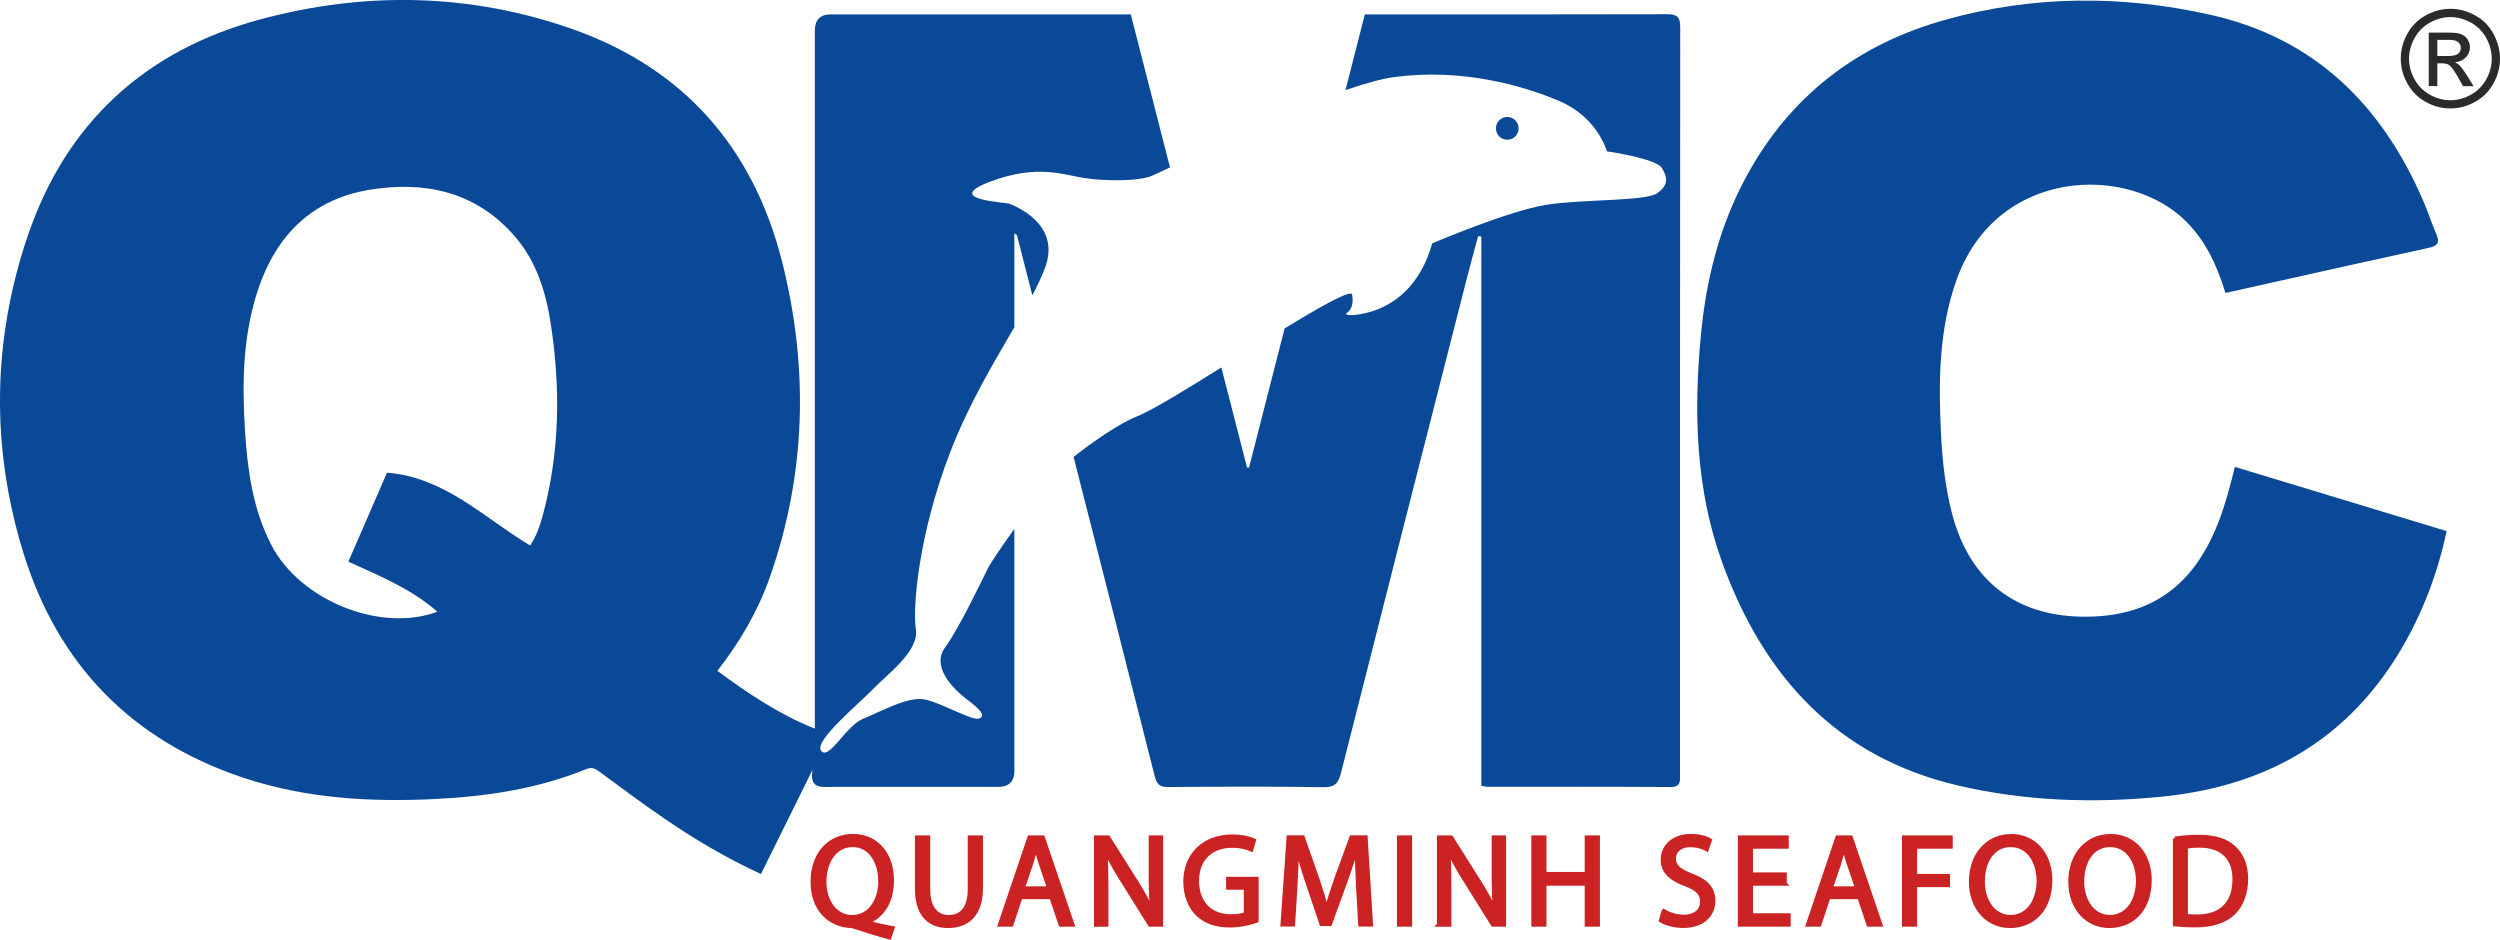
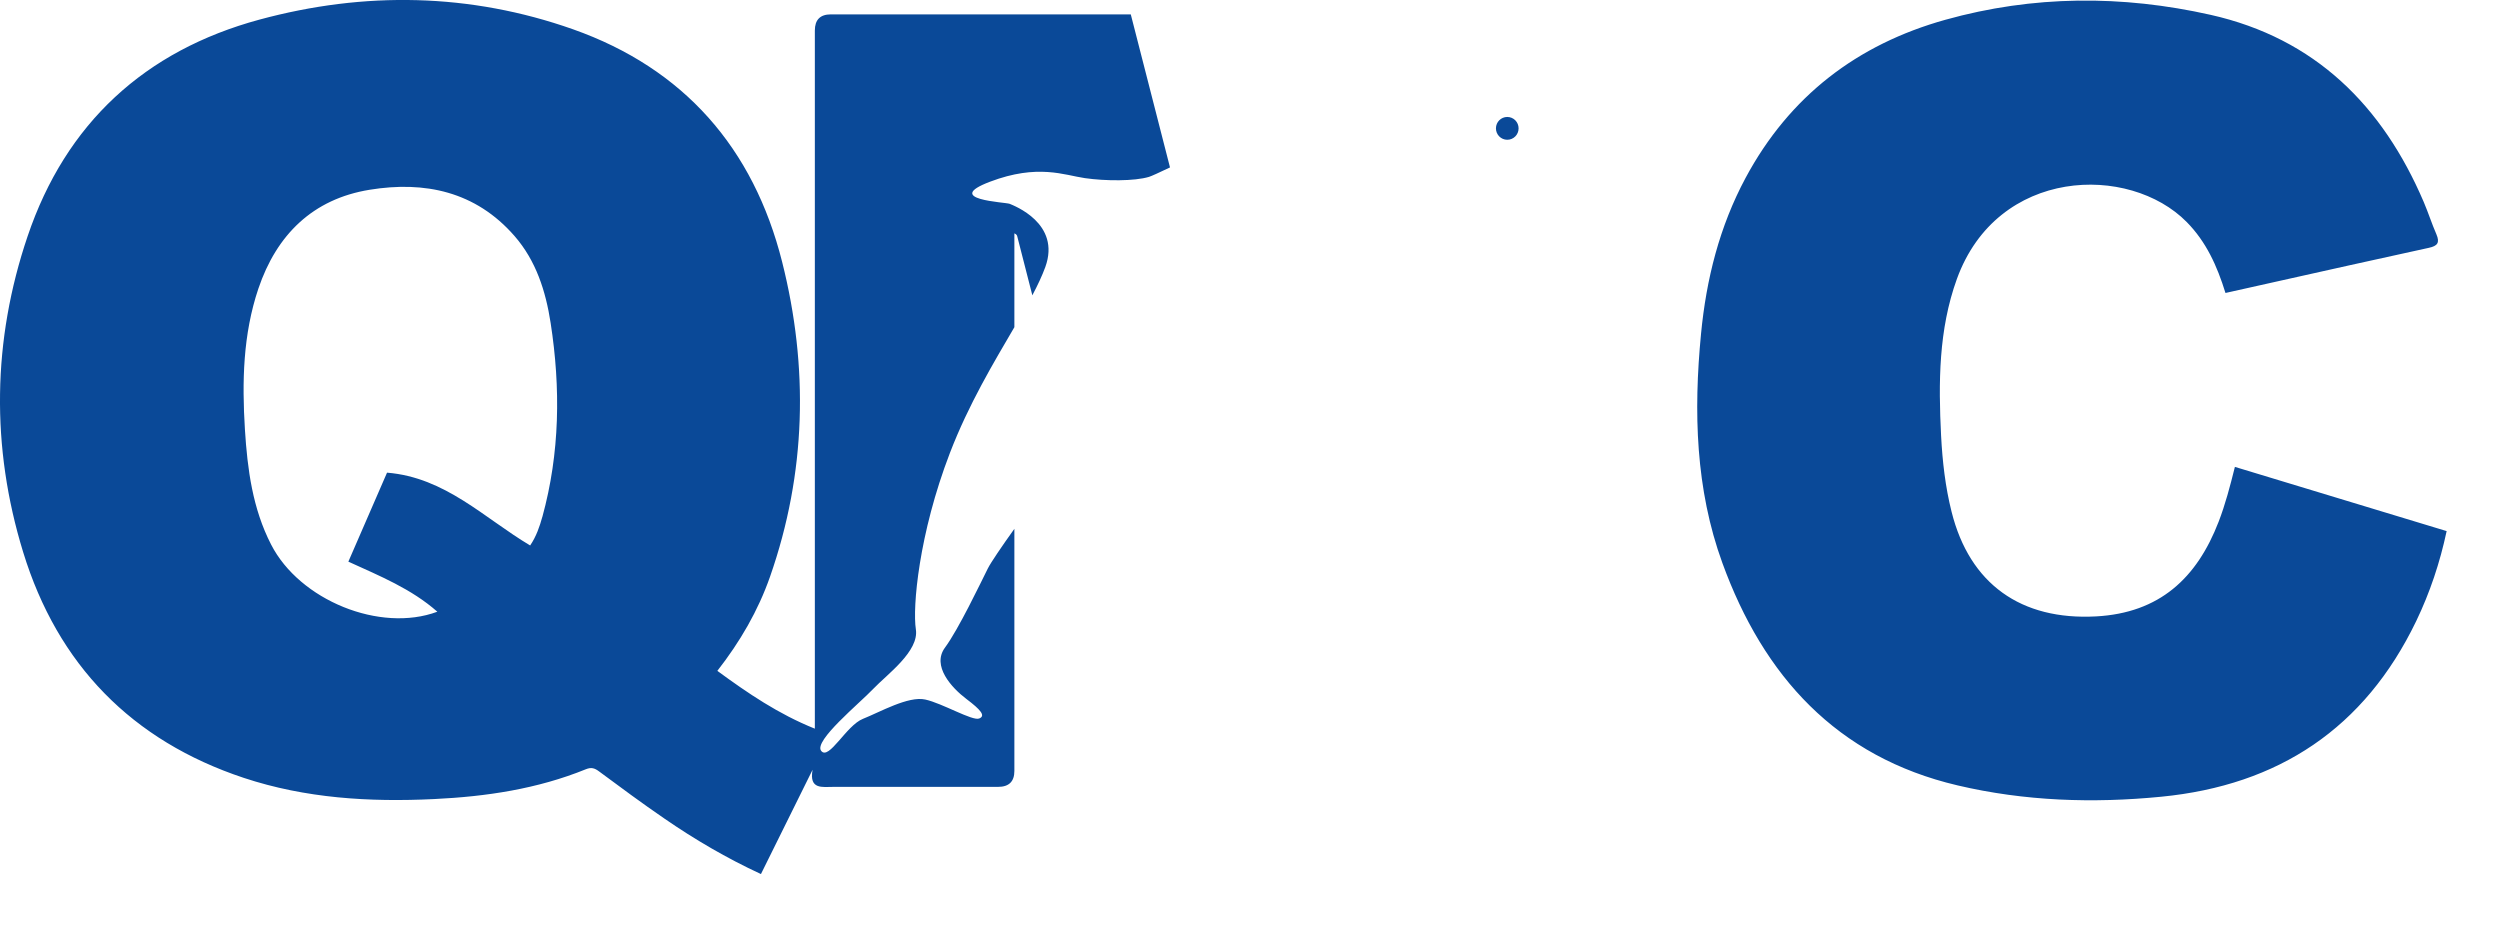
<svg xmlns="http://www.w3.org/2000/svg" id="Layer_2" data-name="Layer 2" viewBox="0 0 320 120.3">
  <defs>
    <style>.cls-1{fill:#0a4998}.cls-3{fill:#cb2323;stroke:#cb2323;stroke-miterlimit:10;stroke-width:.5px}</style>
  </defs>
  <g id="Layer_1-2" data-name="Layer 1">
    <path d="M286.07 59.75c-.63 2.52-1.23 4.81-2.08 7.02-2.79 7.23-7.57 11.69-15.7 12.13-9.58.51-16.17-4.12-18.49-13.4-.8-3.19-1.17-6.44-1.34-9.72-.34-6.79-.33-13.57 2.02-20.07 5.19-14.32 22.07-14.75 29.42-7.29 2.49 2.53 3.88 5.59 4.96 9.08 2.11-.47 4.05-.9 6-1.34 6.68-1.49 13.36-2.99 20.04-4.44 1.1-.24 1.42-.65.96-1.73-.59-1.35-1.04-2.77-1.62-4.13-5.28-12.35-13.91-20.95-27.28-23.96-11.34-2.55-22.72-2.51-33.95.63-11.28 3.15-19.96 9.78-25.57 20.23-3.35 6.24-5.04 12.98-5.71 19.99-.96 9.94-.71 19.84 2.73 29.3 5.26 14.46 14.61 24.84 30.11 28.48 8.59 2.02 17.31 2.31 26.08 1.45 14.99-1.47 26.01-8.75 32.62-22.47 1.76-3.66 3.04-7.49 3.9-11.53-9.08-2.75-18.02-5.47-27.11-8.22ZM129.23 26.09c-.5-.22-8.63-.51-2.51-2.83 6.12-2.32 9.52-.84 12.14-.46 2.63.38 6.36.4 8.21-.16.33-.1 1.3-.55 2.69-1.21-1.67-6.52-3.35-13.05-5.02-19.59h-38.39q-2.05 0-2.05 2.07v89.36c-4.64-1.86-8.58-4.54-12.48-7.4 2.92-3.74 5.22-7.7 6.75-12.07 4.63-13.26 4.95-26.77 1.54-40.29C96.44 18.95 87.54 8.77 73.35 3.75 60.17-.9 46.65-1.13 33.21 2.51 18.56 6.48 8.42 15.77 3.53 30.25c-4.51 13.33-4.7 26.95-.57 40.41 4.42 14.42 13.92 24.15 28.25 28.91 7.91 2.62 16.09 3.11 24.36 2.71 6.67-.32 13.2-1.29 19.43-3.82.69-.28 1.12-.14 1.68.28 2.75 2.04 5.51 4.08 8.34 6.02 3.9 2.69 7.98 5.08 12.38 7.12 2.24-4.51 4.42-8.93 6.61-13.35-.47 2.57 1.26 2.19 2.7 2.19h21.04q2.09 0 2.09-2.04V67.69c-1.62 2.26-3.02 4.32-3.4 5.08-.93 1.86-3.75 7.78-5.48 10.12-1.73 2.34.85 5.15 2.73 6.57s2.5 2.17 1.64 2.51c-.86.34-4.73-1.96-6.9-2.43-2.17-.48-5.82 1.62-7.97 2.47-2.15.85-4.36 5.37-5.35 4.1-.99-1.27 4.91-6.08 6.66-7.93 1.76-1.85 5.9-4.81 5.46-7.63-.44-2.82.37-12.19 4.35-22.55 2.41-6.28 5.64-11.63 8.26-16.12V29.87c.27.12.34.25.37.39.64 2.51 1.28 5.03 1.93 7.54.68-1.29 1.25-2.5 1.66-3.62 2.03-5.61-4.06-7.87-4.56-8.09ZM69.42 66.15c-.35 1.26-.77 2.5-1.56 3.67-5.9-3.51-10.85-8.71-18.32-9.32-1.6 3.68-3.24 7.47-4.95 11.39 4.05 1.85 8.05 3.47 11.39 6.41-7.33 2.73-17.63-1.47-21.28-8.6-2.37-4.61-3.03-9.63-3.35-14.72-.38-6.11-.25-12.18 1.72-18.03 2.33-6.9 6.97-11.48 14.24-12.66 7.06-1.15 13.57.21 18.55 5.92 2.76 3.17 3.99 7.05 4.62 11.12 1.29 8.34 1.19 16.65-1.06 24.84Z" class="cls-1" />
-     <path d="M213.34 1.82c-12.39.04-24.79.02-37.18.02h-1.46c-.83 3.24-1.65 6.47-2.48 9.7 2.45-.85 4.65-1.47 6.35-1.69 8.5-1.1 16.2 1.02 21.06 3.1 4.86 2.07 6.06 6.42 6.06 6.42s6.31.92 7.03 2.13c.72 1.21.91 2.13-.57 3.21s-9.3.75-14.14 1.49-14.69 4.95-14.69 4.95c-1.83 6.53-6.15 8.4-8.59 8.94-2.43.54-2.46.05-2.46.05 1.26-.72.78-2.52.78-2.52-.55-.41-4.95 2.18-8.62 4.42-1.52 5.93-3.03 11.87-4.55 17.8h-.26c-1.1-4.27-2.19-8.54-3.29-12.81-3.87 2.43-8.76 5.47-10.85 6.29-2.23.88-5.82 3.38-8.06 5.17 3.47 13.61 6.94 27.23 10.38 40.85.28 1.11.68 1.41 1.78 1.4 6.59-.05 13.19-.09 19.78.02 1.47.02 1.95-.47 2.28-1.8 5.27-20.84 10.59-41.66 15.9-62.49.53-2.09 1.1-4.17 1.66-6.25l.41.06v70.3c.38.07.59.13.79.13 7.81 0 15.61-.02 23.42.03 1.36 0 1.22-.77 1.22-1.64 0-31.88-.01-63.75.03-95.63 0-1.38-.46-1.66-1.72-1.65Z" class="cls-1" />
    <path d="M194.38 16.43c0-.81-.65-1.46-1.45-1.46s-1.45.65-1.45 1.46.65 1.46 1.45 1.46 1.45-.65 1.45-1.46Z" class="cls-1" />
-     <path d="M313.66 1.13c1.07 0 2.11.27 3.12.82 1.02.55 1.81 1.33 2.37 2.36s.85 2.09.85 3.2-.28 2.15-.84 3.17a5.93 5.93 0 0 1-2.35 2.36c-1.01.56-2.06.84-3.16.84s-2.15-.28-3.16-.84a5.93 5.93 0 0 1-2.35-2.36c-.56-1.01-.84-2.07-.84-3.17s.28-2.17.85-3.2a5.878 5.878 0 0 1 2.38-2.36c1.02-.55 2.06-.82 3.12-.82Zm0 1.06c-.89 0-1.76.23-2.6.69-.84.46-1.5 1.11-1.98 1.97-.48.85-.72 1.74-.72 2.66s.23 1.8.7 2.64c.47.84 1.12 1.5 1.96 1.97.84.47 1.72.71 2.63.71s1.79-.24 2.63-.71c.84-.47 1.49-1.13 1.96-1.97.47-.84.7-1.72.7-2.64s-.24-1.81-.71-2.66a4.878 4.878 0 0 0-1.98-1.97c-.85-.46-1.71-.69-2.6-.69Zm-2.78 8.84V4.17h2.35c.8 0 1.38.06 1.74.19.36.13.65.35.86.66.21.32.32.65.32 1.01 0 .5-.18.94-.53 1.31-.36.37-.83.58-1.42.63.24.1.43.22.58.36.27.27.61.72 1.01 1.36l.83 1.34h-1.35l-.61-1.08c-.48-.85-.86-1.38-1.15-1.6-.2-.16-.5-.24-.88-.24h-.65v2.91h-1.1Zm1.1-3.86h1.34c.64 0 1.08-.1 1.31-.29.23-.19.35-.44.35-.76 0-.2-.06-.38-.17-.54s-.27-.28-.47-.36c-.2-.08-.57-.12-1.11-.12h-1.25v2.07Z" style="fill:#2b2b2b" />
-     <path d="M113.85 120c-1.5-.4-2.97-.85-4.26-1.29-.23-.08-.46-.17-.68-.17-2.64-.1-4.91-2.06-4.91-5.66s2.18-5.89 5.19-5.89 4.99 2.36 4.99 5.66c0 2.87-1.32 4.71-3.17 5.36v.07c1.11.28 2.31.55 3.25.71l-.41 1.21Zm-1.19-7.28c0-2.24-1.16-4.54-3.52-4.54s-3.62 2.26-3.6 4.68c-.02 2.37 1.29 4.51 3.54 4.51s3.59-2.09 3.59-4.64ZM118.82 107.18v6.62c0 2.5 1.11 3.57 2.59 3.57 1.65 0 2.71-1.09 2.71-3.57v-6.62h1.45v6.52c0 3.43-1.8 4.84-4.21 4.84-2.28 0-4-1.31-4-4.78v-6.58h1.45ZM130.63 114.84l-1.16 3.52h-1.49l3.78-11.18h1.73l3.8 11.18h-1.54l-1.19-3.52h-3.95Zm3.65-1.13-1.09-3.22c-.25-.73-.41-1.39-.58-2.04h-.03c-.17.66-.35 1.34-.56 2.02l-1.09 3.23h3.35ZM140.28 118.36v-11.18h1.57l3.57 5.66c.83 1.31 1.47 2.49 2 3.63l.03-.02c-.13-1.49-.17-2.85-.17-4.59v-4.68h1.35v11.18h-1.45l-3.54-5.67c-.78-1.24-1.52-2.52-2.08-3.73l-.05.02c.08 1.41.12 2.75.12 4.61v4.78h-1.35ZM160.84 117.86c-.64.23-1.92.61-3.42.61-1.69 0-3.07-.43-4.16-1.48-.96-.93-1.55-2.42-1.55-4.16.02-3.33 2.3-5.77 6.03-5.77 1.29 0 2.3.28 2.78.51l-.35 1.18c-.59-.27-1.34-.48-2.46-.48-2.71 0-4.48 1.69-4.48 4.49s1.7 4.51 4.3 4.51c.94 0 1.59-.13 1.92-.3v-3.33h-2.26v-1.16h3.67v5.37ZM173.83 113.45c-.08-1.56-.18-3.43-.17-4.83h-.05c-.38 1.31-.84 2.7-1.4 4.25l-1.97 5.42h-1.09l-1.8-5.32c-.53-1.58-.97-3.02-1.29-4.35h-.03c-.03 1.39-.12 3.27-.21 4.94l-.3 4.79h-1.37l.78-11.18h1.83l1.9 5.41c.46 1.38.84 2.6 1.12 3.77h.05c.28-1.13.68-2.36 1.17-3.77l1.98-5.41h1.83l.69 11.18h-1.4l-.28-4.91ZM180.5 107.18v11.18h-1.44v-11.18h1.44ZM184.18 118.36v-11.18h1.57l3.57 5.66c.83 1.31 1.47 2.49 2 3.63l.03-.02c-.13-1.49-.17-2.85-.17-4.59v-4.68h1.35v11.18h-1.45l-3.54-5.67c-.78-1.24-1.52-2.52-2.08-3.73l-.05.02c.08 1.41.12 2.75.12 4.61v4.78h-1.36ZM197.7 107.18v4.68h5.39v-4.68h1.45v11.18h-1.45v-5.24h-5.39v5.24h-1.44v-11.18h1.44ZM212.95 116.6c.64.4 1.59.73 2.58.73 1.47 0 2.33-.78 2.33-1.91 0-1.05-.59-1.64-2.1-2.22-1.82-.65-2.94-1.59-2.94-3.17 0-1.74 1.44-3.04 3.6-3.04 1.14 0 1.97.27 2.46.55l-.4 1.18c-.36-.2-1.11-.53-2.11-.53-1.52 0-2.1.91-2.1 1.68 0 1.05.68 1.56 2.21 2.16 1.88.73 2.84 1.64 2.84 3.28 0 1.72-1.27 3.22-3.9 3.22-1.07 0-2.25-.32-2.84-.71l.36-1.21ZM228.47 113.12h-4.33v4.03h4.82v1.21h-6.26v-11.18h6.01v1.21h-4.58v3.53h4.33v1.19ZM234.05 114.84l-1.16 3.52h-1.49l3.78-11.18h1.73l3.8 11.18h-1.54l-1.19-3.52h-3.95Zm3.65-1.13-1.09-3.22c-.25-.73-.41-1.39-.58-2.04H236c-.17.66-.35 1.34-.56 2.02l-1.09 3.23h3.35ZM243.7 107.18h6v1.21h-4.56v3.72h4.21v1.19h-4.21v5.06h-1.44v-11.18ZM262.45 112.65c0 3.85-2.33 5.89-5.17 5.89s-5.01-2.29-5.01-5.67c0-3.55 2.2-5.87 5.17-5.87s5.01 2.34 5.01 5.66Zm-8.64.18c0 2.39 1.29 4.53 3.55 4.53s3.57-2.11 3.57-4.64c0-2.22-1.16-4.54-3.55-4.54s-3.57 2.21-3.57 4.66ZM275.17 112.65c0 3.85-2.33 5.89-5.17 5.89s-5.01-2.29-5.01-5.67c0-3.55 2.2-5.87 5.17-5.87s5.01 2.34 5.01 5.66Zm-8.64.18c0 2.39 1.29 4.53 3.55 4.53s3.57-2.11 3.57-4.64c0-2.22-1.16-4.54-3.55-4.54s-3.57 2.21-3.57 4.66ZM278.37 107.33c.88-.13 1.92-.23 3.06-.23 2.07 0 3.54.48 4.51 1.39.99.91 1.57 2.21 1.57 4.01s-.56 3.32-1.6 4.35c-1.04 1.04-2.76 1.61-4.92 1.61-1.02 0-1.88-.05-2.61-.13v-11Zm1.44 9.89c.36.07.89.08 1.45.08 3.07 0 4.74-1.72 4.74-4.74.02-2.64-1.47-4.31-4.51-4.31-.74 0-1.31.07-1.69.15v8.82Z" class="cls-3" />
  </g>
</svg>